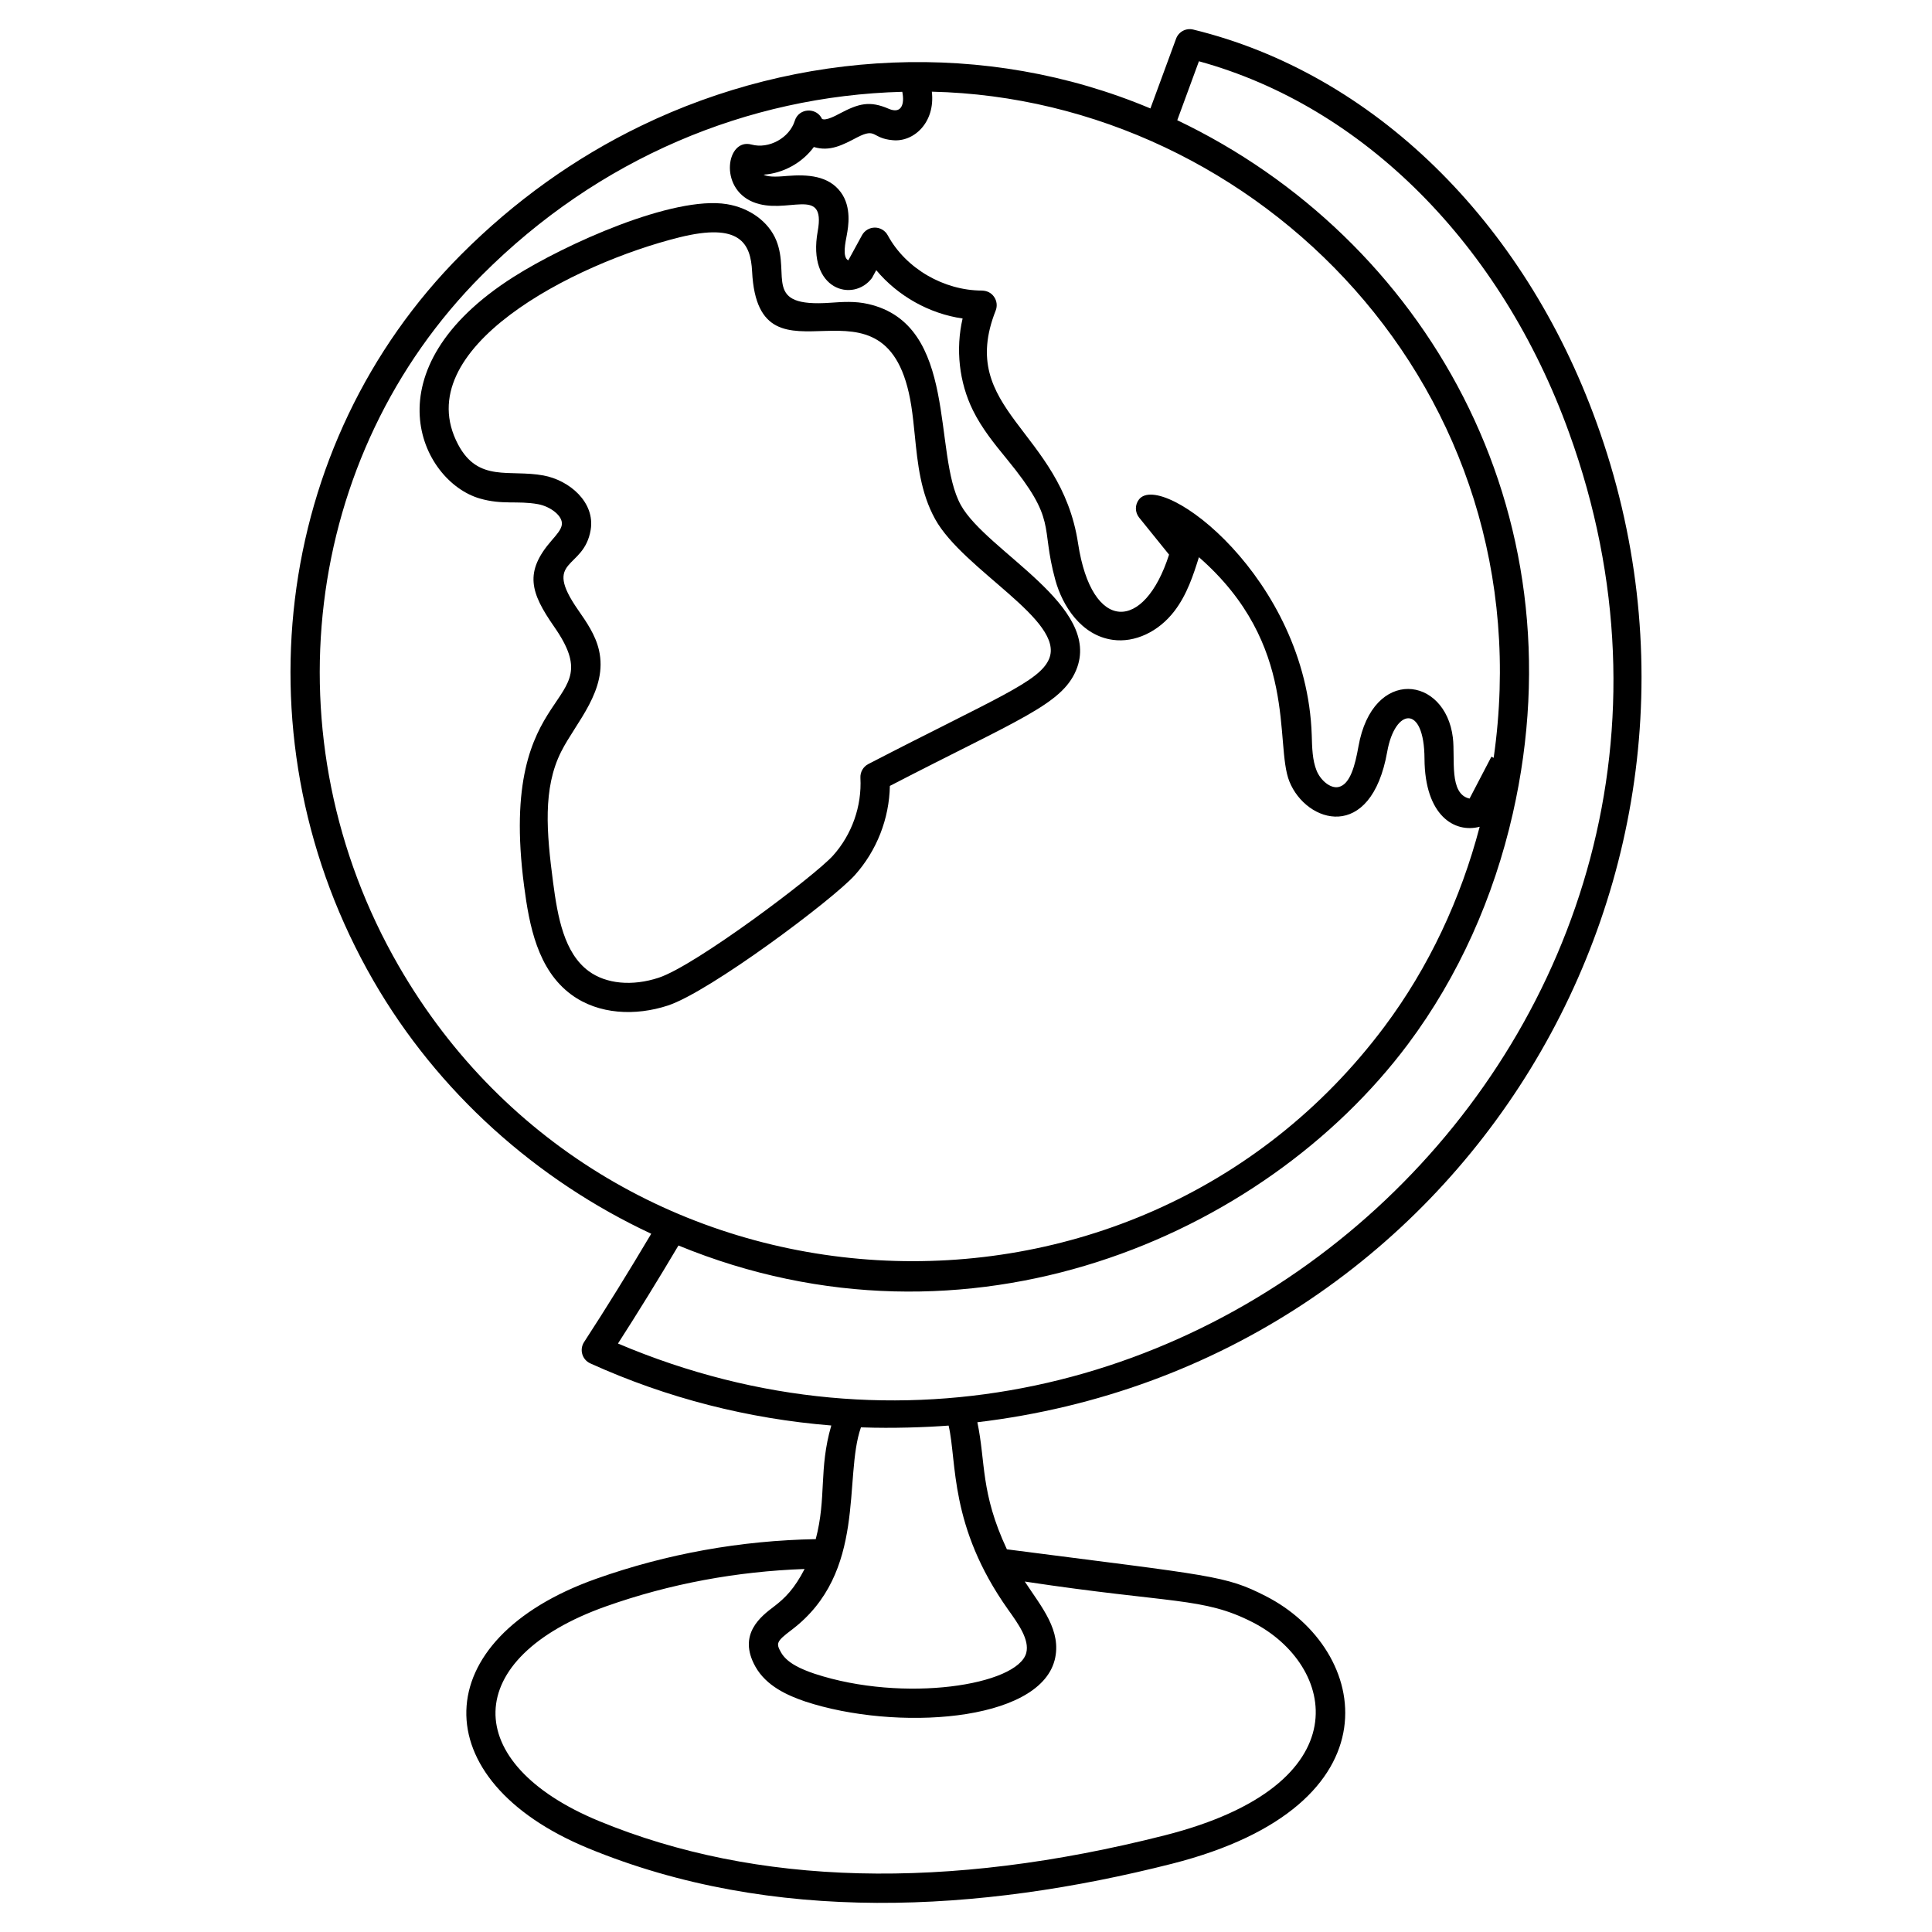
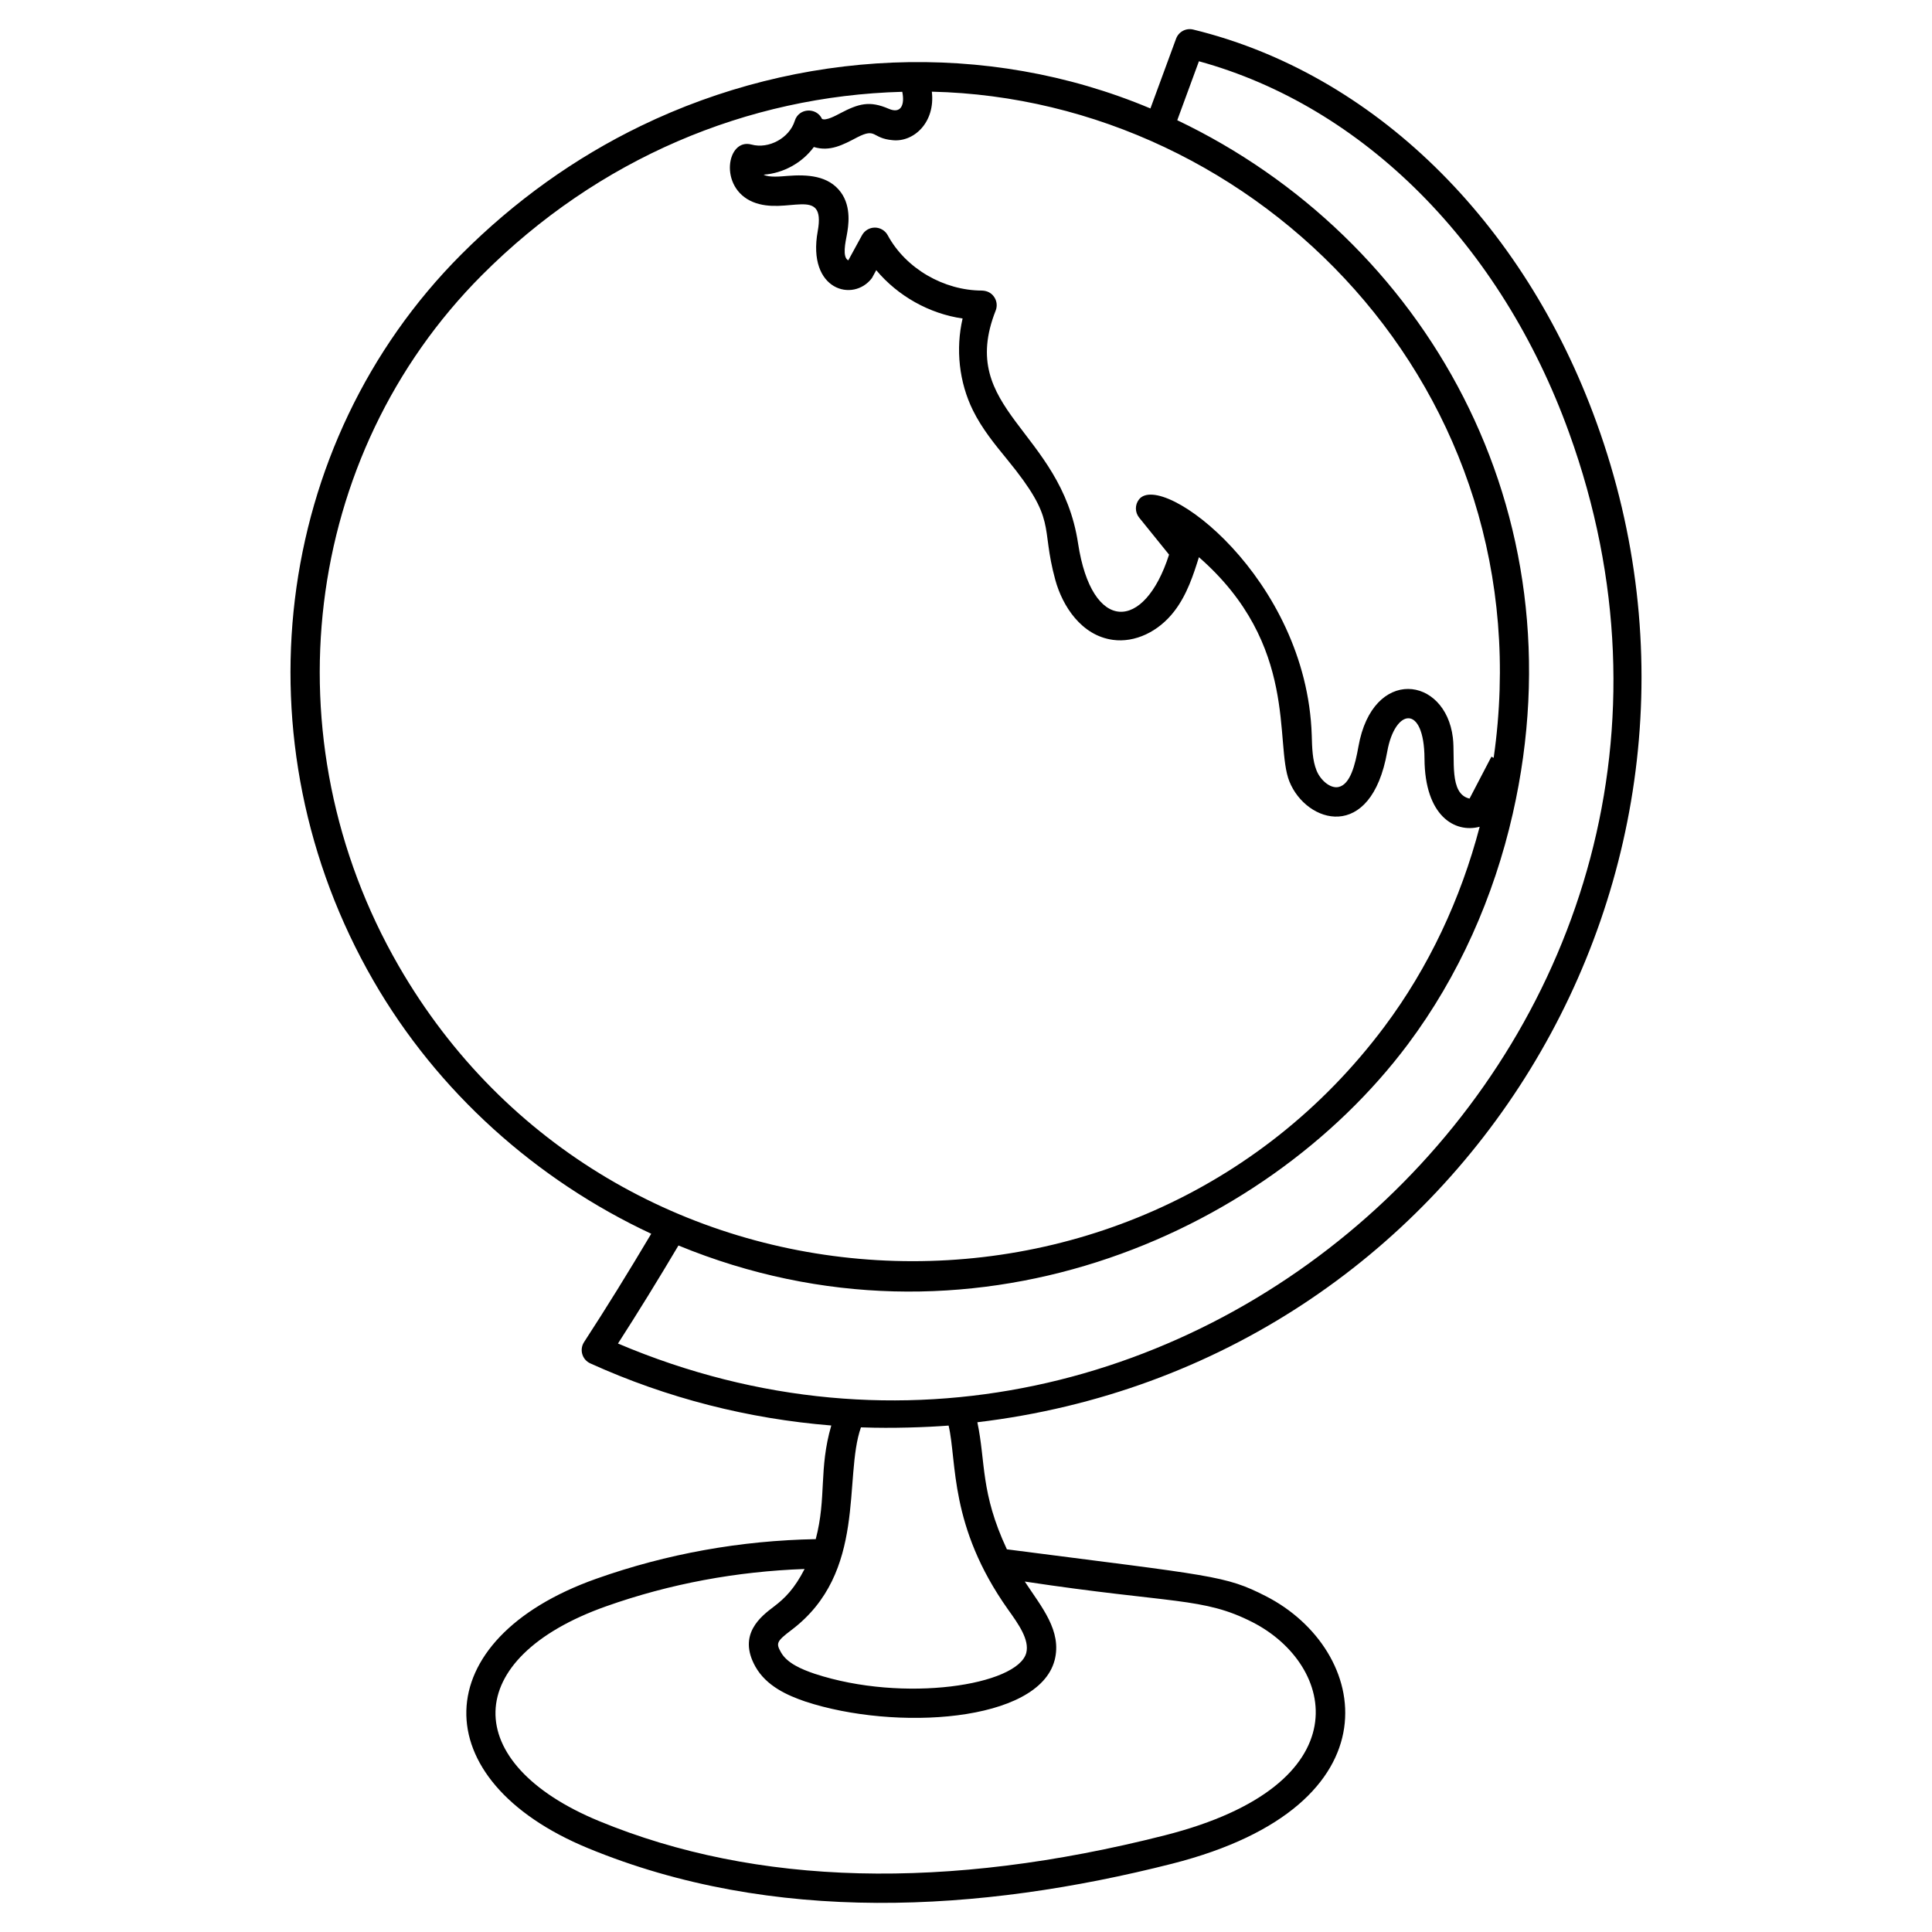
<svg xmlns="http://www.w3.org/2000/svg" height="100px" width="100px" fill="#000000" version="1.1" x="0px" y="0px" viewBox="0 0 66 66" enable-background="new 0 0 66 66" xml:space="preserve">
  <g>
    <path d="M40.176,1.323L39.3,3.705C33.661,1.332,27.264,1.701,21.896,4.3c-2.254,1.091-4.318,2.568-6.137,4.39   c-6.46,6.473-7.697,16.672-3.007,24.804c2.194,3.805,5.566,6.817,9.495,8.653c-0.777,1.307-1.533,2.532-2.294,3.7   c-0.167,0.257-0.067,0.601,0.212,0.728c2.628,1.192,5.407,1.894,8.233,2.122c-0.434,1.493-0.156,2.457-0.531,3.882   c-2.559,0.048-5.08,0.496-7.497,1.353c-5.827,2.065-5.915,6.878-0.284,9.204c6.307,2.602,13.365,2.204,19.951,0.532   c7.847-1.994,6.767-7.325,3.204-9.142c-1.392-0.71-1.768-0.685-8.844-1.599c-0.91-1.944-0.72-2.972-1.009-4.341   c16.61-1.983,26.71-18.8,21.155-34.143C52.045,7.525,46.894,2.504,40.763,1.01C40.515,0.949,40.264,1.084,40.176,1.323z    M51.026,25.889l-0.077-0.04l-0.747,1.432c-0.712-0.16-0.484-1.358-0.57-2.082c-0.255-2.103-2.74-2.434-3.226,0.304   c-0.112,0.632-0.279,1.29-0.674,1.381c-0.288,0.066-0.625-0.236-0.756-0.561c-0.142-0.353-0.153-0.77-0.165-1.212   c-0.175-5.36-5.119-9.05-5.901-8.05c-0.143,0.183-0.141,0.44,0.005,0.621l1.022,1.265c-0.847,2.648-2.641,2.68-3.108-0.381   c-0.587-3.888-4.159-4.552-2.815-7.957c0.061-0.155,0.041-0.33-0.054-0.467c-0.095-0.137-0.233-0.209-0.418-0.216   c-1.289-0.002-2.595-0.743-3.216-1.889c-0.087-0.161-0.255-0.261-0.438-0.262c0,0,0,0-0.001,0c-0.183,0-0.351,0.1-0.439,0.26   l-0.469,0.859c-0.215-0.103-0.094-0.629-0.051-0.864c0.051-0.284,0.171-0.95-0.204-1.462c-0.419-0.569-1.131-0.614-1.833-0.558   c-0.199,0.017-0.633,0.06-0.804-0.043c0.67-0.046,1.319-0.404,1.715-0.945c0.548,0.168,0.99-0.071,1.482-0.33   c0.667-0.342,0.484,0.035,1.212,0.097c0.721,0.073,1.461-0.607,1.337-1.657C42.97,3.385,52.822,13.32,51.026,25.889z    M13.618,32.994c-4.464-7.74-3.293-17.444,2.849-23.598c3.969-3.977,9.055-6.117,14.356-6.26c0.087,0.426-0.03,0.767-0.463,0.58   c-0.653-0.282-1.021-0.18-1.662,0.156c-0.137,0.072-0.477,0.261-0.616,0.191c-0.187-0.403-0.793-0.381-0.931,0.063   C26.97,4.712,26.265,5.1,25.672,4.938c-0.847-0.232-1.13,1.472,0.047,1.961c1.154,0.477,2.503-0.593,2.216,0.997   c-0.369,2.026,1.22,2.445,1.852,1.602l0.147-0.269c0.736,0.882,1.813,1.488,2.95,1.651c-0.242,1.044-0.121,2.177,0.353,3.138   c0.309,0.626,0.744,1.158,1.165,1.672c1.745,2.13,1.127,2.216,1.649,4.121c0.245,0.893,0.89,1.899,1.965,2.047   c0.749,0.104,1.56-0.272,2.103-0.982c0.434-0.566,0.65-1.241,0.838-1.842c3.434,2.999,2.572,6.371,3.09,7.661   c0.576,1.434,2.79,2.103,3.343-1.018c0.262-1.477,1.264-1.644,1.273,0.242c0.01,1.949,1.032,2.551,1.885,2.324   c-0.646,2.463-1.738,4.803-3.255,6.83C38.727,46.523,20.878,45.584,13.618,32.994z M42.786,55.416   c2.842,1.449,3.814,5.554-2.996,7.282c-7.452,1.893-13.954,1.728-19.324-0.487c-4.779-1.972-4.738-5.573,0.237-7.336   c2.189-0.776,4.469-1.193,6.783-1.276c-0.346,0.673-0.669,0.997-1.048,1.284c-0.437,0.331-1.25,0.945-0.634,2.049   c0.375,0.671,1.106,0.99,1.707,1.195c3.078,1.013,7.958,0.708,8.515-1.408c0.001-0.001,0.001-0.003,0.002-0.004   c0.256-1.007-0.448-1.815-1.02-2.687C40.082,54.794,41.096,54.555,42.786,55.416z M32.406,48.7c0.291,1.25,0.012,3.434,2.026,6.277   c0.364,0.509,0.74,1.037,0.627,1.488c-0.296,1.106-4.184,1.716-7.23,0.713c-0.453-0.154-0.943-0.362-1.151-0.734   c-0.17-0.305-0.161-0.367,0.364-0.764c2.591-1.961,1.764-5.205,2.369-6.919c0.021,0.001,0.042,0,0.063,0.001   C30.475,48.799,31.638,48.759,32.406,48.7z M53.602,14.783c7.316,20.204-13.197,39.304-32.491,31.114   c0.684-1.063,1.365-2.167,2.066-3.349c9.866,4.058,19.969-0.263,24.92-6.876c1.735-2.32,2.935-5.031,3.581-7.873   c2.36-10.372-3.029-19.669-11.461-23.692l0.74-2.014C46.572,3.635,51.278,8.346,53.602,14.783z" />
-     <path d="M29.199,29.9c0.751-0.835,1.18-1.933,1.2-3.052c4.389-2.273,5.868-2.772,6.362-3.951c0.92-2.191-3.055-4.05-3.938-5.644   c-0.976-1.761-0.066-6.162-3.166-6.868c-0.444-0.102-0.872-0.072-1.282-0.043c-2.335,0.167-1.367-0.923-1.856-2.129   c-0.259-0.637-0.907-1.112-1.69-1.239c-1.833-0.298-5.529,1.373-7.272,2.478c-5.004,3.17-3.186,6.986-1.172,7.576   c0.781,0.228,1.284,0.067,1.997,0.196c0.416,0.076,0.861,0.403,0.81,0.709c-0.026,0.162-0.173,0.33-0.343,0.525   c-0.949,1.088-0.73,1.785,0.084,2.955c2.015,2.89-1.969,1.692-1.029,8.855c0.176,1.348,0.46,2.858,1.611,3.708   c0.932,0.688,2.2,0.736,3.302,0.374C24.253,33.877,28.454,30.728,29.199,29.9z M20.108,33.173   c-0.834-0.616-1.057-1.836-1.214-3.033c-0.223-1.699-0.355-3.207,0.275-4.46c0.504-1.004,1.607-2.106,1.292-3.473   c-0.119-0.518-0.432-0.967-0.708-1.364c-1.253-1.799,0.196-1.347,0.426-2.747c0.152-0.935-0.722-1.69-1.618-1.854   c-1.162-0.213-2.222,0.248-2.912-1.058c-1.734-3.277,3.951-6.18,7.561-7.076c2.067-0.513,2.434,0.2,2.483,1.168   c0.221,4.374,4.643-0.492,5.438,4.589c0.052,0.332,0.086,0.671,0.12,1.009c0.097,0.965,0.198,1.963,0.696,2.862   c0.967,1.745,4.442,3.461,3.891,4.773c-0.329,0.783-1.793,1.323-6.175,3.592c-0.174,0.09-0.28,0.274-0.27,0.471   c0.052,0.968-0.29,1.937-0.938,2.658c-0.618,0.687-4.689,3.754-5.952,4.17C21.6,33.698,20.703,33.614,20.108,33.173z" />
  </g>
</svg>